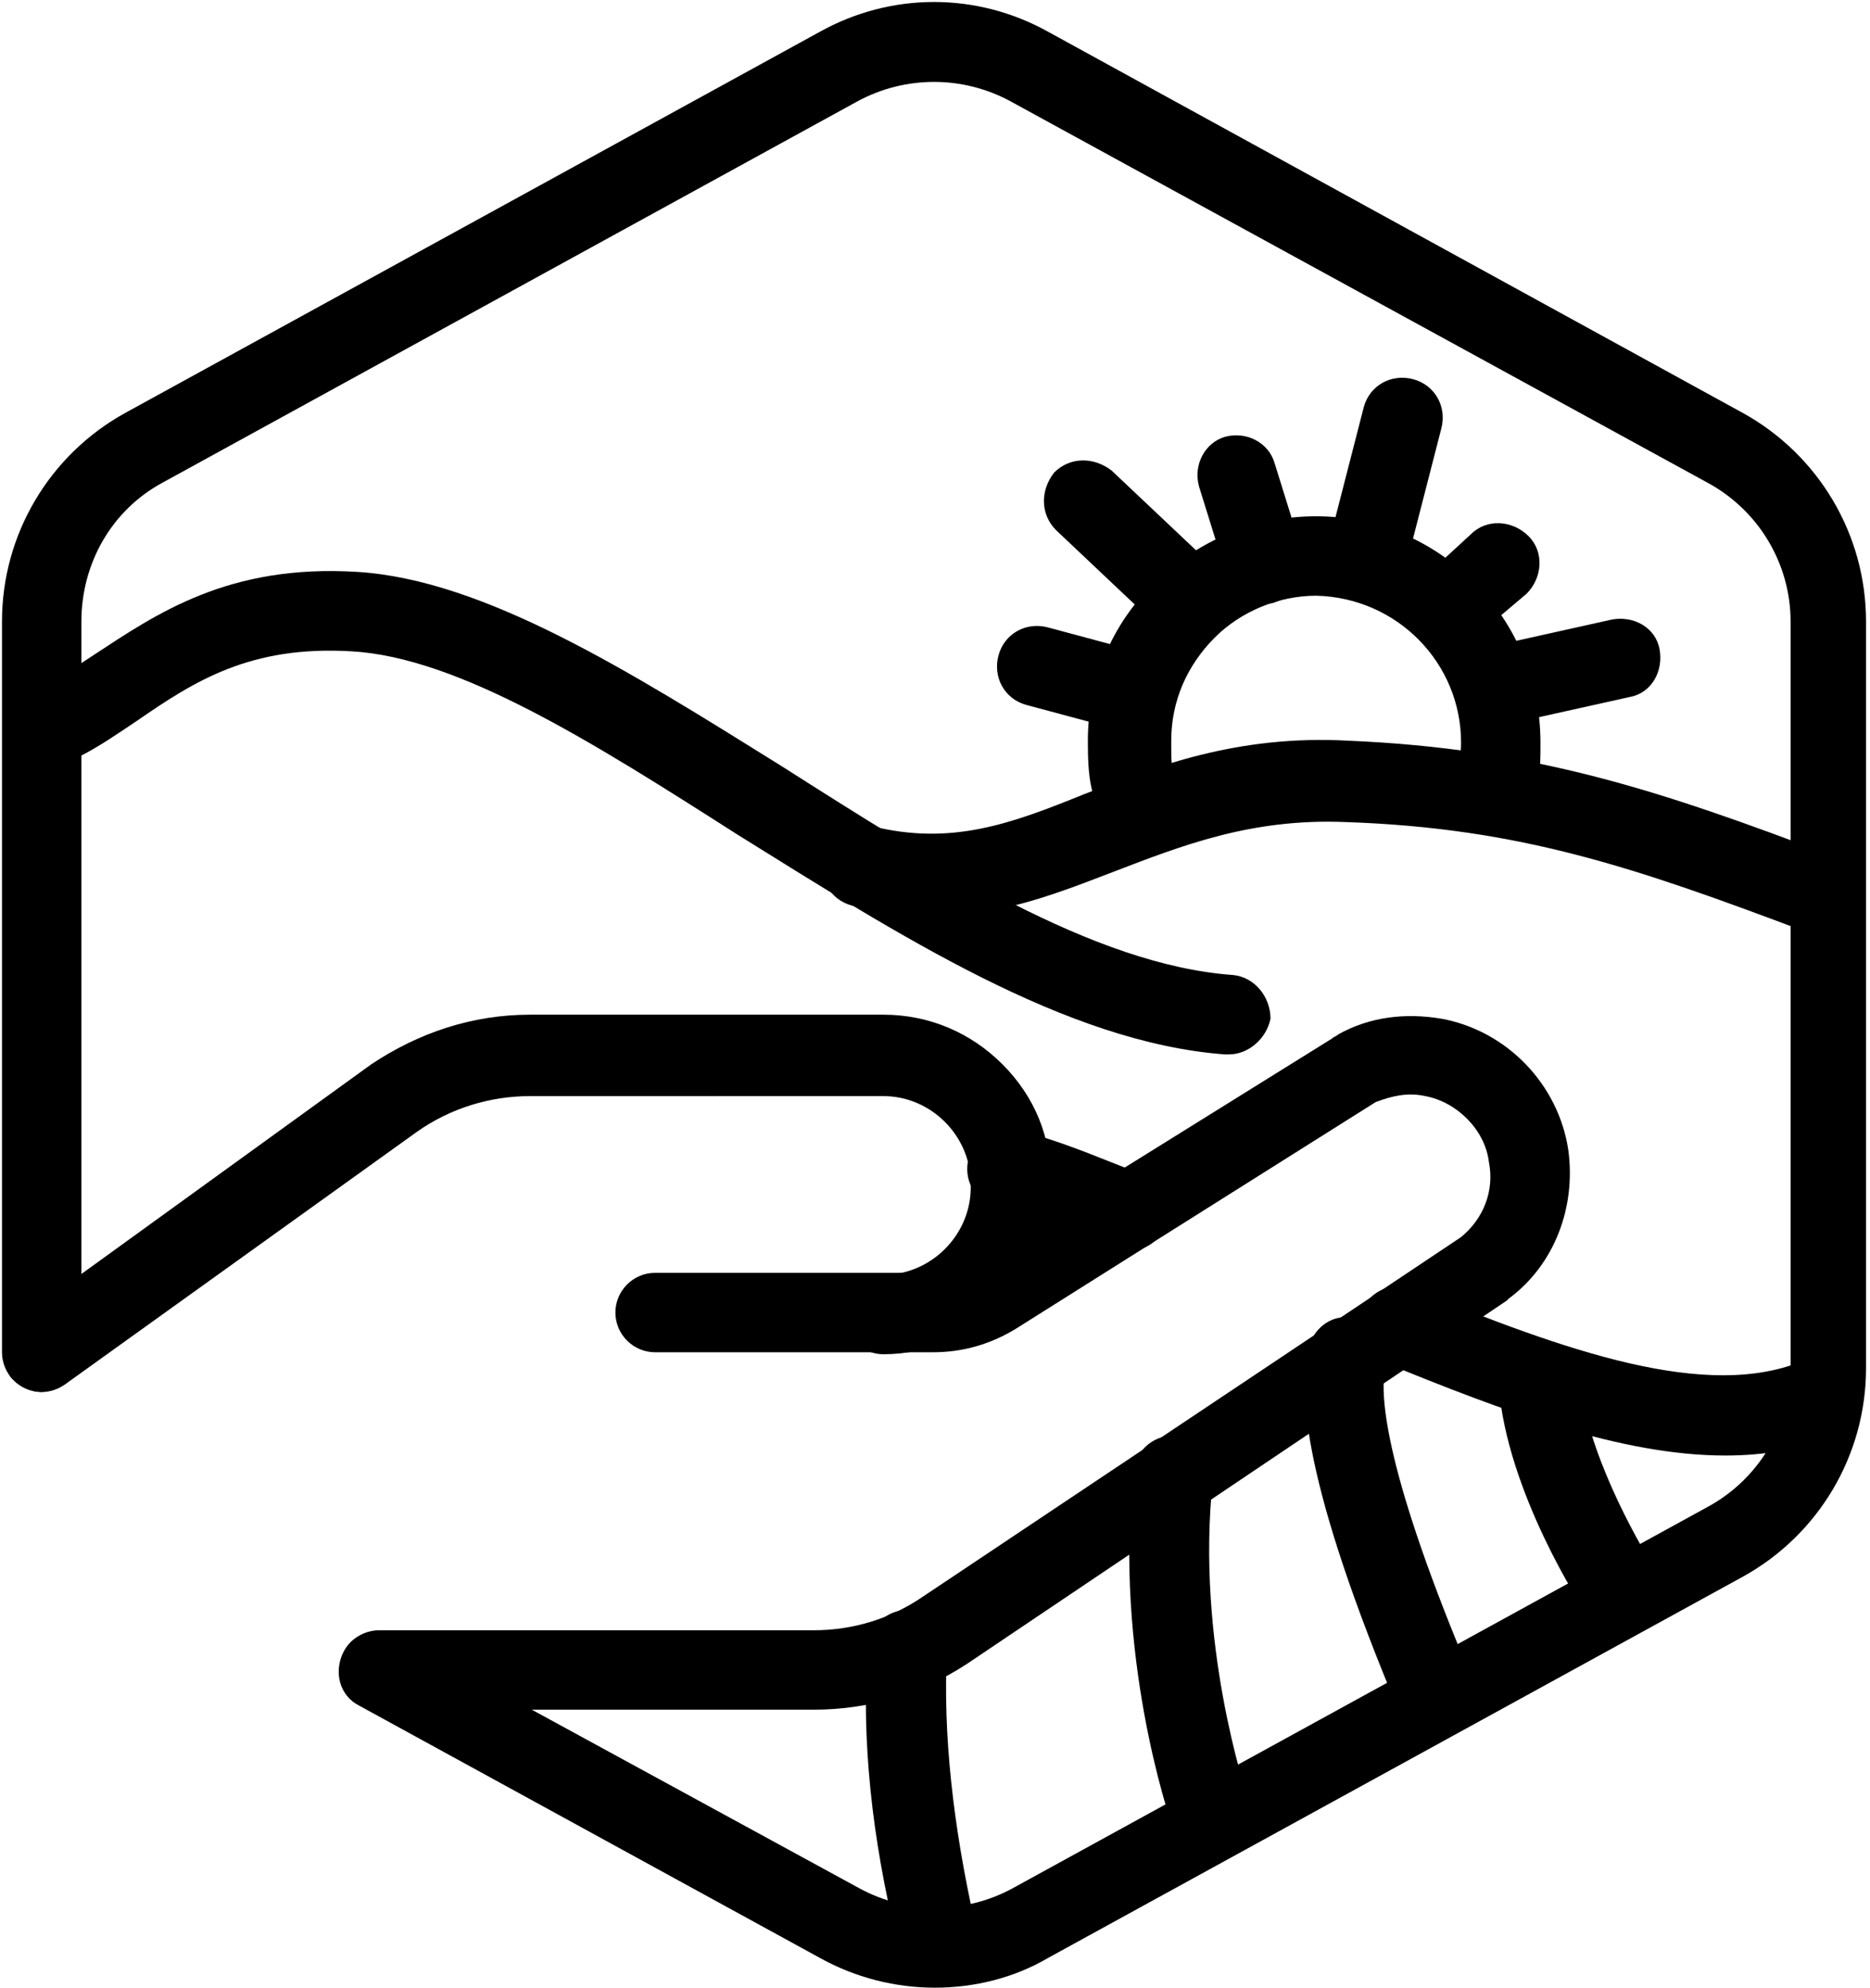
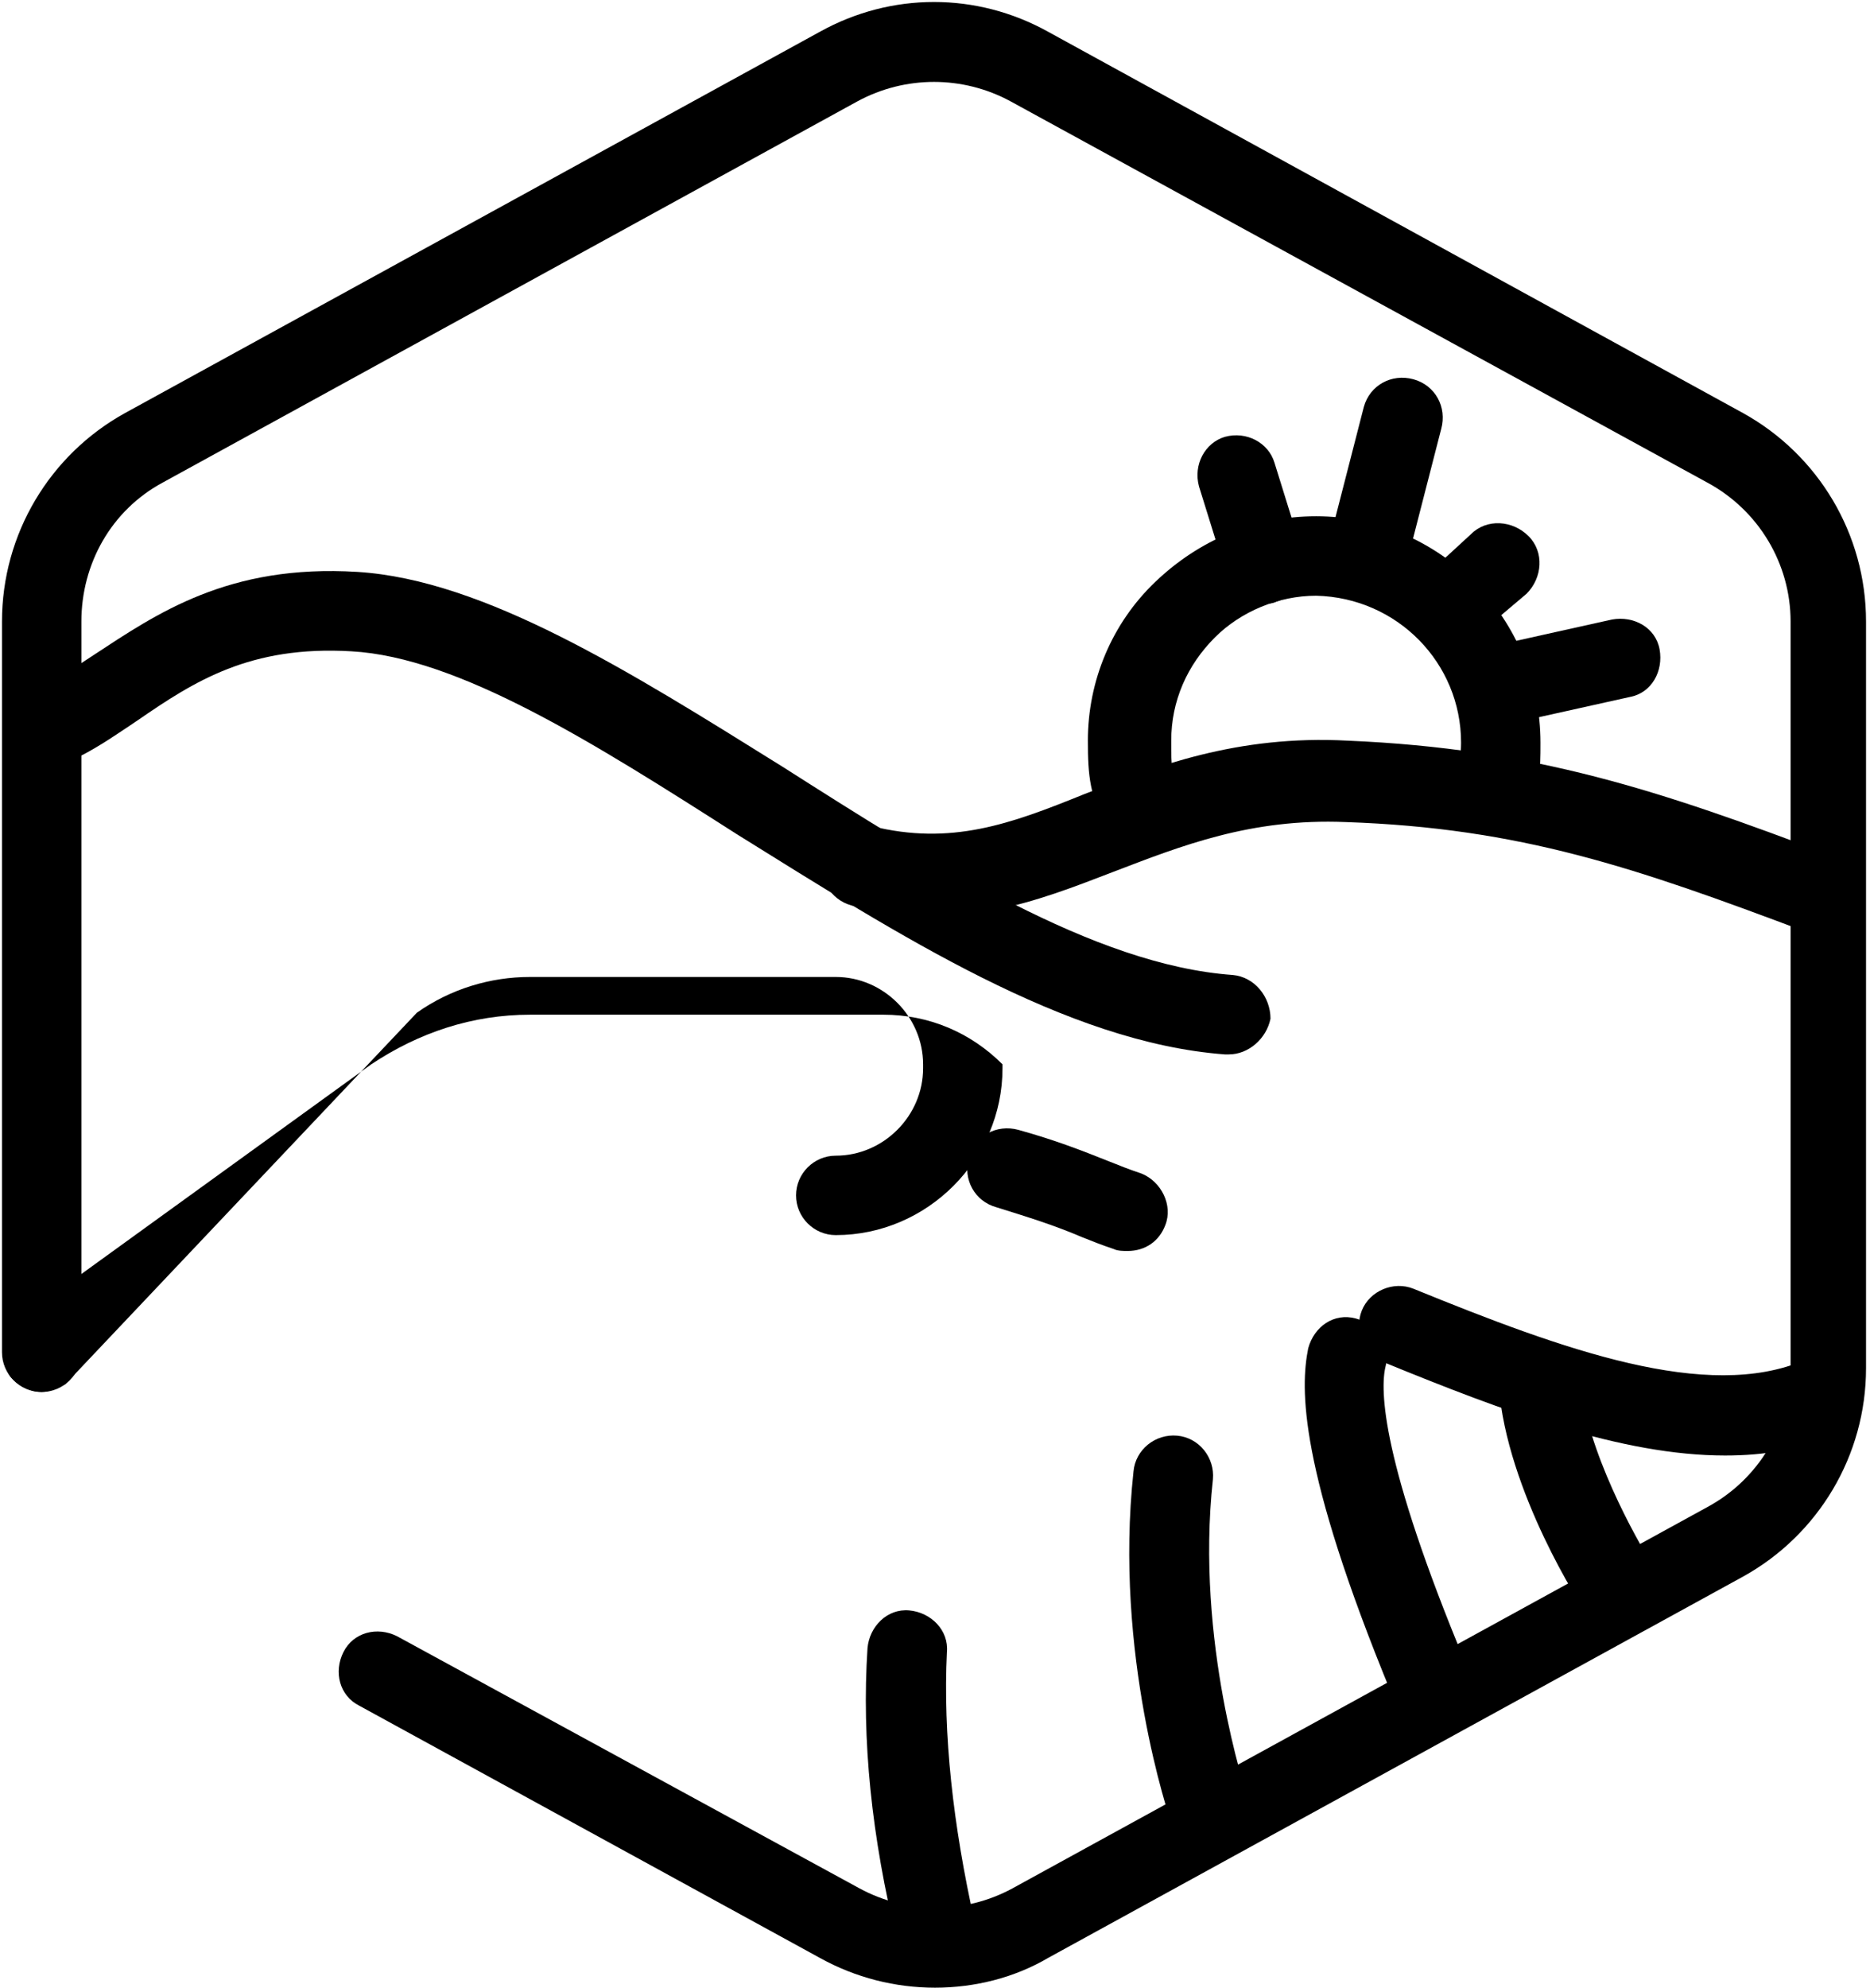
<svg xmlns="http://www.w3.org/2000/svg" version="1.1" id="Layer_1" x="0px" y="0px" viewBox="0 0 94.2 100.1" style="enable-background:new 0 0 94.2 100.1;" xml:space="preserve">
  <g id="BottomLeft_x5F_Gap_x5F_Hexagon">
    <path d="M47.1,100.1c-2,0-4-0.5-5.8-1.5L18.1,85.9c-1-0.5-1.3-1.7-0.8-2.7s1.7-1.3,2.7-0.8l23.3,12.7c2.4,1.3,5.3,1.3,7.7,0   l35-19.2c2.6-1.4,4.2-4.1,4.2-7V31.3c0-2.9-1.6-5.6-4.2-7L50.9,5.1c-2.4-1.3-5.3-1.3-7.7,0l-35,19.2c-2.6,1.4-4.1,4.1-4.1,7v36.8   c0,1.1-0.9,2-2,2s-2-0.9-2-2V31.3c0-4.4,2.4-8.4,6.2-10.5l35-19.2c3.6-2,7.9-2,11.5,0l35,19.2c3.8,2.1,6.2,6.1,6.2,10.5v37.6   c0,4.4-2.4,8.4-6.2,10.5l-35,19.2C51.1,99.6,49.1,100.1,47.1,100.1z" />
  </g>
  <g id="Your_Icon">
    <g>
      <path d="M47.2,60.6" />
    </g>
    <g>
      <g>
        <path d="M57.6,42.9c-0.7,0-1.4-0.4-1.8-1.1c-0.9-1.7-1-2.7-1-4.5c0-3,1.2-5.9,3.4-8s5-3.3,8.1-3.3c6.3,0,11.3,5.2,11.3,11.4     c0,0.7,0,1.3-0.1,1.9c-0.2,1.1-1.2,1.9-2.3,1.7c-1.1-0.2-1.9-1.2-1.7-2.3c0-0.3,0.1-0.7,0.1-1.3c0-4-3.2-7.3-7.3-7.4l0,0     c-1.9,0-3.8,0.8-5.1,2.1c-1.4,1.4-2.2,3.2-2.2,5.2c0,1.4,0,1.7,0.5,2.6c0.5,1,0.1,2.2-0.9,2.7C58.2,42.9,57.9,42.9,57.6,42.9z" />
        <path d="M75.4,36.6c-0.9,0-1.8-0.6-2-1.6c-0.2-1.1,0.4-2.2,1.5-2.4l6.3-1.4c1.1-0.2,2.2,0.4,2.4,1.5c0.2,1.1-0.4,2.2-1.5,2.4     l-6.3,1.4C75.7,36.6,75.6,36.6,75.4,36.6z" />
        <path d="M73,32.7c-0.5,0-1.1-0.2-1.5-0.6c-0.8-0.8-0.7-2.1,0.1-2.9l2.5-2.3c0.8-0.8,2.1-0.7,2.9,0.1c0.8,0.8,0.7,2.1-0.1,2.9     l-2.6,2.2C74,32.5,73.5,32.7,73,32.7z" />
        <path d="M68.8,30.1c-0.2,0-0.3,0-0.5-0.1c-1.1-0.3-1.7-1.4-1.4-2.5l1.8-7c0.3-1.1,1.4-1.7,2.5-1.4c1.1,0.3,1.7,1.4,1.4,2.5     l-1.8,7C70.5,29.5,69.7,30.1,68.8,30.1z" />
        <path d="M63.7,30.4c-0.9,0-1.7-0.6-1.9-1.4l-1.4-4.5c-0.3-1.1,0.3-2.2,1.3-2.5c1.1-0.3,2.2,0.3,2.5,1.3l1.4,4.5     c0.3,1.1-0.3,2.2-1.3,2.5C64.1,30.4,63.9,30.4,63.7,30.4z" />
-         <path d="M60,32.4c-0.5,0-1-0.2-1.4-0.6l-5.4-5.1c-0.8-0.8-0.8-2-0.1-2.9c0.8-0.8,2-0.8,2.9-0.1l5.4,5.1c0.8,0.8,0.8,2,0.1,2.9     C61,32.2,60.5,32.4,60,32.4z" />
-         <path d="M56.3,36.7c-0.2,0-0.3,0-0.5-0.1l-4.1-1.1c-1.1-0.3-1.7-1.4-1.4-2.5c0.3-1.1,1.4-1.7,2.5-1.4l4.1,1.1     c1.1,0.3,1.7,1.4,1.4,2.5C58,36.1,57.2,36.7,56.3,36.7z" />
      </g>
    </g>
    <path d="M81.6,82.1c-0.7,0-1.3-0.3-1.7-0.9c-0.2-0.2-4-6.1-4.4-11.4c-0.1-1.1,0.7-2.1,1.9-2.2c1.1-0.1,2.1,0.7,2.2,1.9   c0.3,3.5,2.8,8,3.7,9.4c0.6,0.9,0.4,2.2-0.6,2.8C82.4,82,82,82.1,81.6,82.1z" />
    <path d="M72,86.6c-0.8,0-1.6-0.5-1.9-1.3c-4.7-11.4-4.6-15.4-4.2-17.4c0.3-1.1,1.3-1.8,2.4-1.5s1.8,1.3,1.5,2.4   c-0.3,1.2-0.2,4.8,4,14.9c0.4,1-0.1,2.2-1.1,2.6C72.5,86.5,72.2,86.6,72,86.6z" />
    <path d="M60.9,93.2c-0.8,0-1.6-0.5-1.9-1.4c-0.1-0.3-2.9-8.5-1.9-17.7c0.1-1.1,1.1-1.9,2.2-1.8c1.1,0.1,1.9,1.1,1.8,2.2   c-0.9,8.2,1.7,15.8,1.7,15.9c0.4,1.1-0.2,2.2-1.3,2.6C61.3,93.2,61.1,93.2,60.9,93.2z" />
    <path d="M47.2,99.4c-0.9,0-1.7-0.6-2-1.6c-1.3-5.3-1.8-10.2-1.5-14.8c0.1-1.1,1-2,2.1-1.9s2,1,1.9,2.1c-0.2,4.1,0.3,8.7,1.4,13.6   c0.3,1.1-0.4,2.2-1.5,2.4C47.5,99.4,47.4,99.4,47.2,99.4z" />
    <path d="M86.9,73.3c-5.2,0-11.1-2.2-17.2-4.7c-1-0.4-1.5-1.6-1.1-2.6s1.6-1.5,2.6-1.1c7.6,3.1,14.8,5.7,19.7,3.6   c1-0.4,2.2,0.1,2.6,1.1s-0.1,2.2-1.1,2.6C90.7,73,88.9,73.3,86.9,73.3z" />
    <path d="M56.8,63c-0.2,0-0.5,0-0.7-0.1c-0.6-0.2-1.1-0.4-1.6-0.6c-1.4-0.6-2.7-1-4.3-1.5c-1.1-0.3-1.7-1.4-1.4-2.5s1.4-1.7,2.5-1.4   c1.8,0.5,3.1,1,4.6,1.6c0.5,0.2,1,0.4,1.6,0.6c1,0.4,1.6,1.6,1.2,2.6C58.4,62.5,57.7,63,56.8,63z" />
    <g>
      <path d="M61.9,53.1c-0.1,0-0.1,0-0.2,0c-8-0.6-16.4-6-24.6-11.1c-7.2-4.6-14-8.9-19.4-9.2c-5.1-0.3-7.9,1.5-10.8,3.5    C6,36.9,5,37.6,4,38.1s-2.2,0.2-2.7-0.8s-0.2-2.2,0.8-2.7c0.9-0.5,1.7-1,2.6-1.6c3.2-2.1,6.8-4.6,13.3-4.2    c6.4,0.4,13.7,5,21.4,9.8c7.7,4.9,15.7,10,22.7,10.5c1.1,0.1,1.9,1.1,1.9,2.2C63.8,52.3,62.9,53.1,61.9,53.1z" />
      <path d="M91.6,47c-0.2,0-0.5,0-0.7-0.1c-8.5-3.2-14.3-5.2-23.1-5.5c-4.8-0.2-8.3,1.2-11.7,2.5c-3.9,1.5-7.9,3.1-13.2,1.7    c-1.1-0.3-1.7-1.4-1.5-2.5s1.4-1.7,2.5-1.5c4,1,7-0.1,10.7-1.6c3.6-1.4,7.7-3,13.3-2.7c9.4,0.4,15.7,2.5,24.4,5.8    c1,0.4,1.6,1.6,1.2,2.6C93.2,46.5,92.5,47,91.6,47z" />
    </g>
    <g>
-       <path d="M41,86.1H19.1c-1.1,0-2-0.9-2-2s0.9-2,2-2H41c2,0,3.9-0.6,5.5-1.7l27.1-18.1c1.1-0.9,1.7-2.3,1.4-3.8    c-0.2-1.6-1.6-3-3.2-3.3c-0.9-0.2-1.7,0-2.5,0.3l0,0L51.2,66.9c-1.3,0.8-2.7,1.2-4.2,1.2H33c-1.1,0-2-0.9-2-2s0.9-2,2-2h14    c0.7,0,1.5-0.2,2.1-0.6l18-11.2c0.1-0.1,0.2-0.1,0.3-0.2c1.6-0.9,3.4-1.1,5.2-0.8c3.3,0.6,5.9,3.3,6.4,6.6c0.4,2.9-0.7,5.8-3,7.5    l-0.1,0.1L48.7,83.8C46.4,85.3,43.8,86.1,41,86.1z" />
-       <path d="M2.1,70.1c-0.6,0-1.2-0.3-1.6-0.8c-0.6-1-0.4-2.2,0.5-2.9l17.7-12.8c2.4-1.6,5.1-2.5,8-2.5h17.8c2.3,0,4.4,0.9,6,2.5    s2.5,3.7,2.4,6v0.2c0,4.6-3.8,8.4-8.4,8.4c-1.1,0-2-0.9-2-2s0.9-2,2-2c2.4,0,4.4-2,4.4-4.4v-0.2c0-1.2-0.5-2.3-1.3-3.1    s-1.9-1.3-3.1-1.3H26.7c-2,0-4,0.6-5.7,1.8L3.3,69.7C2.9,69.9,2.5,70.1,2.1,70.1z" />
+       <path d="M2.1,70.1c-0.6,0-1.2-0.3-1.6-0.8c-0.6-1-0.4-2.2,0.5-2.9l17.7-12.8c2.4-1.6,5.1-2.5,8-2.5h17.8c2.3,0,4.4,0.9,6,2.5    v0.2c0,4.6-3.8,8.4-8.4,8.4c-1.1,0-2-0.9-2-2s0.9-2,2-2c2.4,0,4.4-2,4.4-4.4v-0.2c0-1.2-0.5-2.3-1.3-3.1    s-1.9-1.3-3.1-1.3H26.7c-2,0-4,0.6-5.7,1.8L3.3,69.7C2.9,69.9,2.5,70.1,2.1,70.1z" />
    </g>
  </g>
</svg>